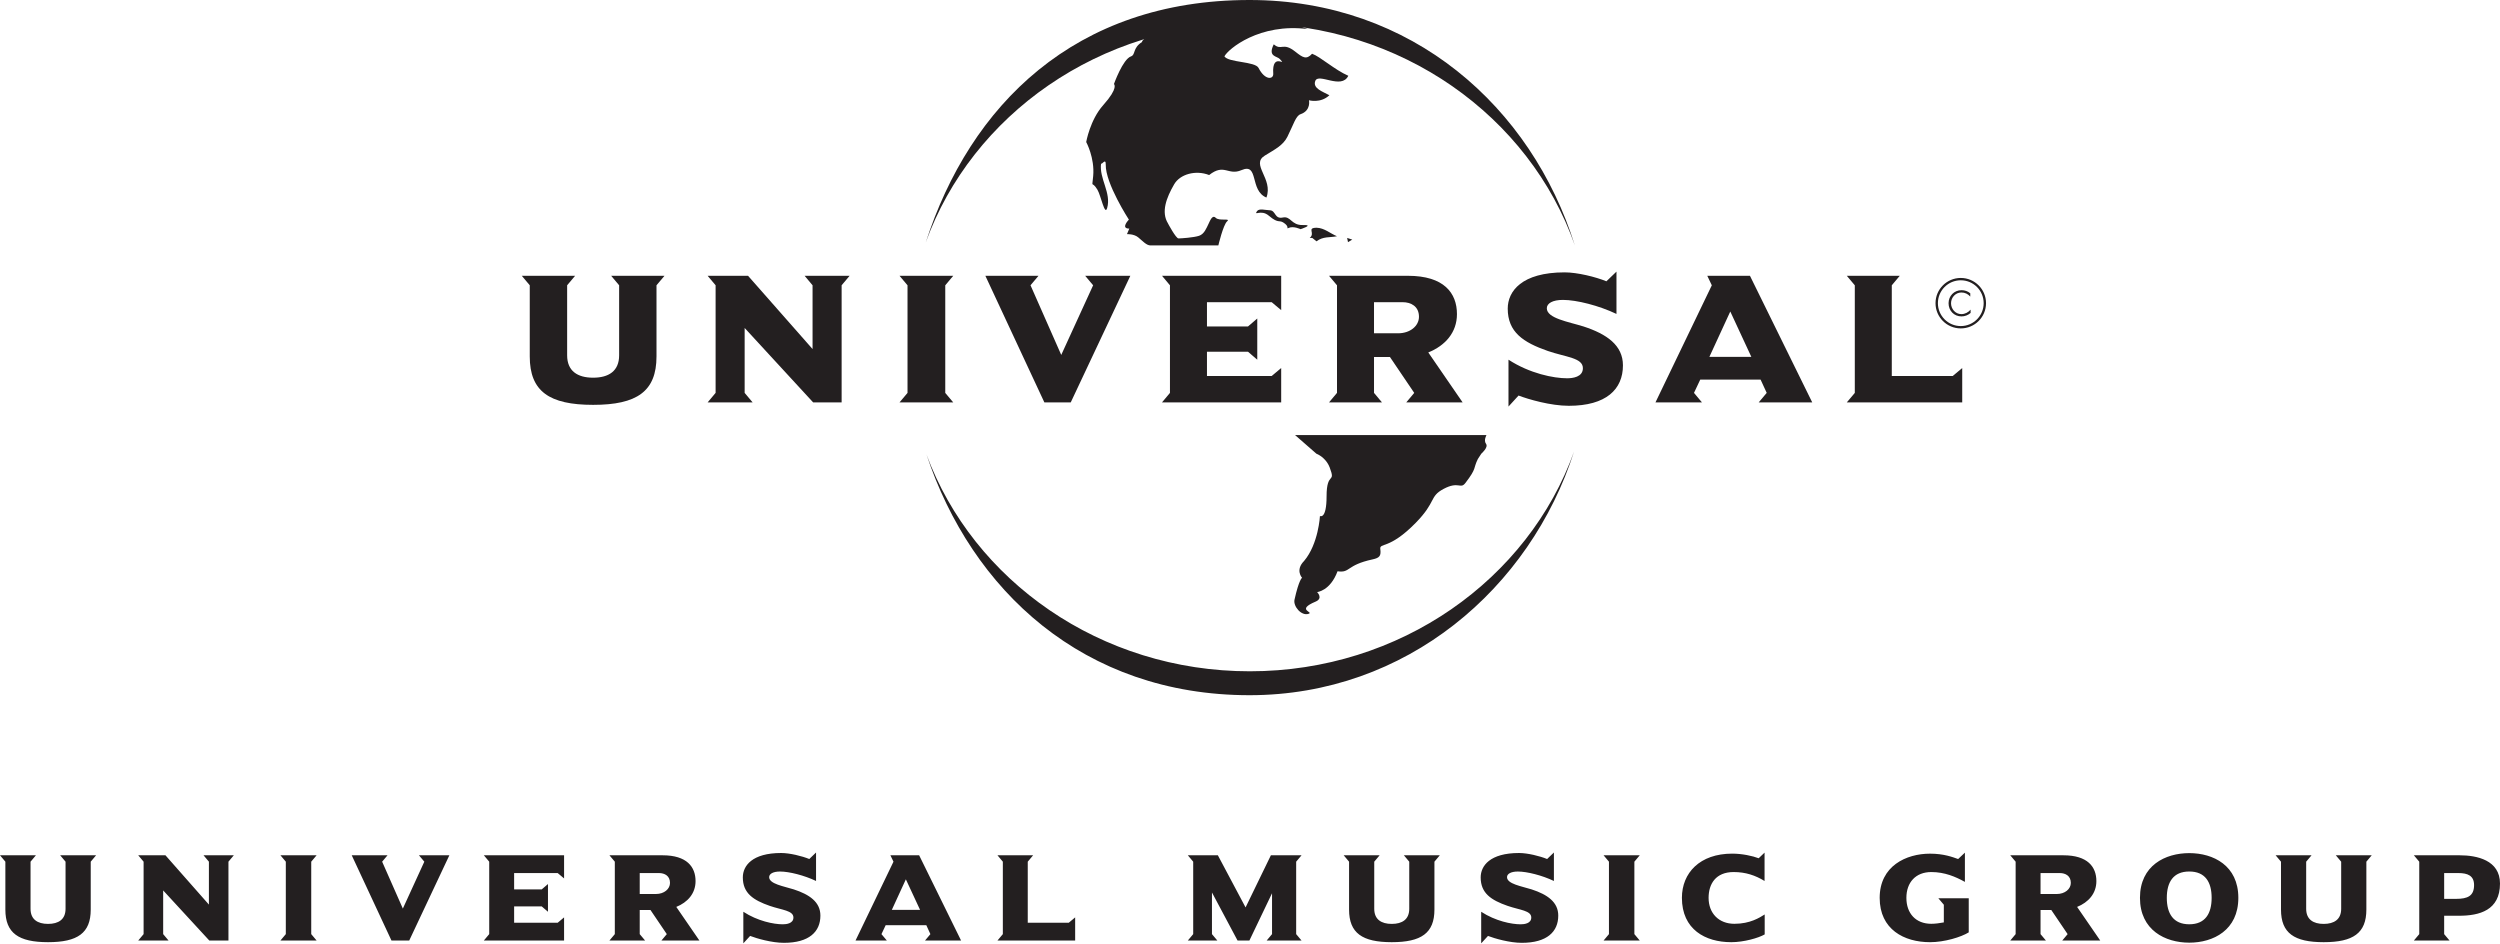
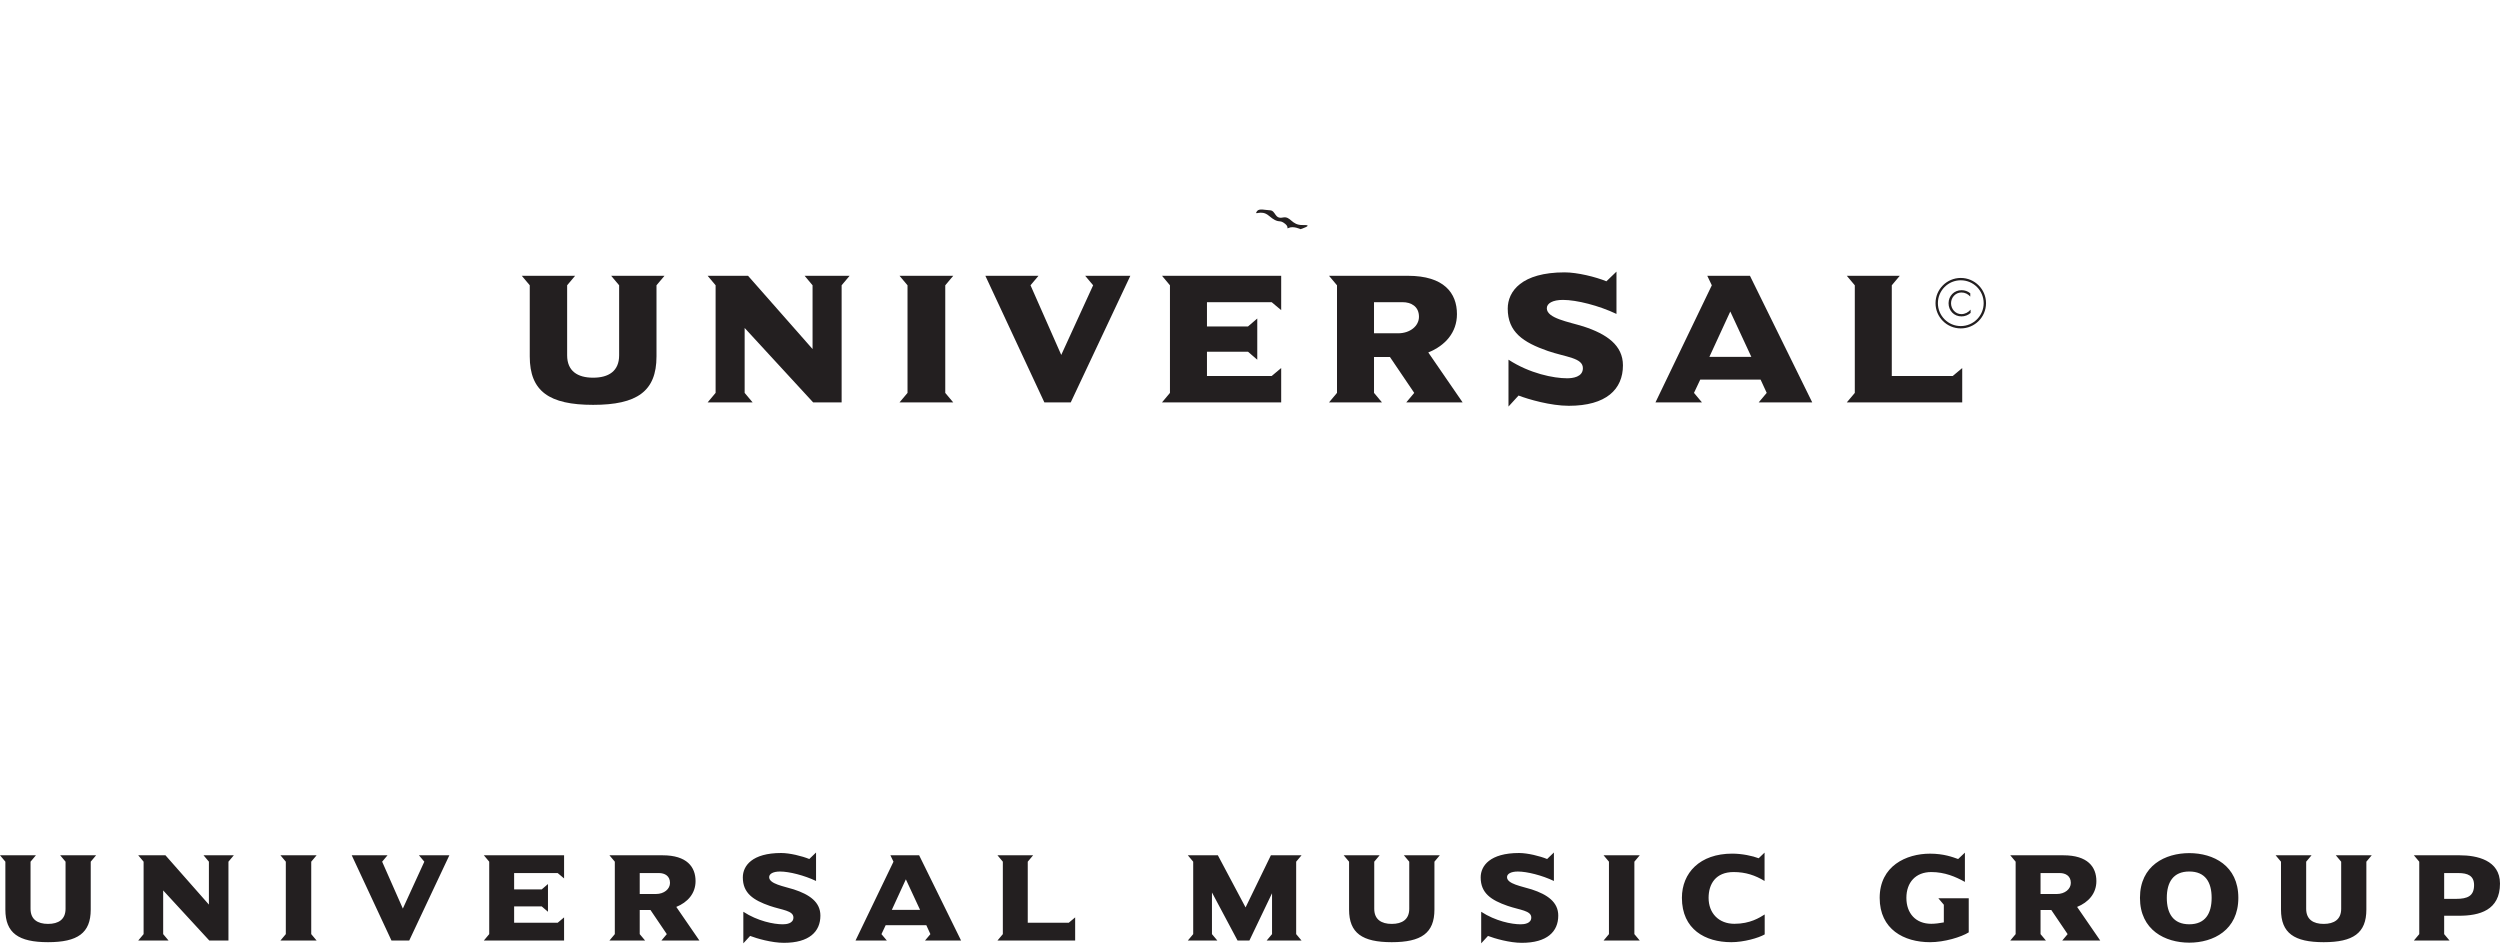
<svg xmlns="http://www.w3.org/2000/svg" width="1080" height="408" fill="none">
  <g fill="#231F20" clip-path="url(#a)">
    <path fill-rule="evenodd" d="M543.015 91.246c.904-1.356 3.641-.452 5.566-.405 2.586.058 1.971 3.884 5.554 3.13 3.572-.765 3.618 3.398 8.72 3.247 5.125-.162-1.02 1.786-1.02 1.786s-3.166-1.53-5.207-.499c-1.09.545.394-.313-1.426-1.797-2.806-2.296-2.424.429-7.131-3.572-3.34-2.829-6.54.337-5.056-1.89z" clip-rule="evenodd" />
-     <path d="M504.575 96.522c-3.026-4.893-.765-10.98 2.667-16.906 2.517-4.36 9.254-6.285 15.109-4 6.575-5.184 8.152.394 13.973-2.123 7.653-3.316 3.375 8.802 10.773 11.851 3.061-8.163-6.969-14.297-.684-18.135 4.499-2.749 7.896-4.453 9.74-8.117 2.621-5.242 3.641-9.068 5.67-9.752 4.662-1.6 3.653-6.03 3.653-6.03s4.974 1.45 8.824-2.169c-2.945-1.6-7.259-2.956-6.111-6.134 1.334-3.734 11.329 3.862 14.286-2.273-5.948-2.585-12.025-8.22-15.654-9.52-2.482 2.725-4.047 1.635-7.259-.904-5.438-4.302-5.891-.22-9.3-3.166-2.701 5.439 1.392 5.01 2.633 6.366 3.49 3.838-3.537-3.42-2.853 6.32.174 2.528-3.56 3.003-6.343-2.481-1.449-2.865-12.999-2.273-14.75-4.998 1.601-3.177 15.202-14.506 36.063-11.781-30.323-11.92-71.279 1.09-71.696 5.612-4.082 2.563-2.679 5.496-4.72 6.169-3.536 1.183-7.374 11.967-7.374 11.967s2.191 1.46-4.662 9.137c-5.647 6.32-7.317 15.898-7.317 15.898s3.734 6.83 3.015 14.691c-.522 6.007-.777 1.554 1.832 5.903 1.519 2.55 3.177 11.433 4.186 7.966 1.925-6.61-3.513-12.732-2.609-19.307.209.823 2.087-2.609 2.018.499-.197 8.117 9.995 23.77 9.995 23.77s-3.803 3.874.186 3.874l-1.021 2.4s2.957-.174 4.859 1.38c1.913 1.565 3.56 3.49 5.299 3.49h29.326s2.087-8.894 3.792-10.413c1.704-1.507-3.41 0-4.917-1.507-1.519-1.52-2.47 1.322-3.224 2.83-.765 1.518-1.704 4.174-3.977 4.927-2.273.754-7.746 1.137-8.882 1.137-1.137 0-4.546-6.47-4.546-6.47zm137.398 95.224c-1.137-1.507.185-3.791.185-3.791h-82.689l9.219 8.047c2.017.812 4.568 2.841 5.74 5.937 2.759 7.317-1.345 1.392-1.345 12.454 0 10.169-2.865 8.523-2.865 8.523s-.614 12.024-6.841 19.411c-3.954 3.977-.881 7.27-.881 7.27s-1.334.754-3.27 9.474c-.638 2.818 2.98 7.178 6.111 6.088 2.354-.823-5.705-1.6 3.038-5.276 3.362-1.426.614-4.105.614-4.105s5.647-.441 8.836-8.987c5.636.824 3.548-2.632 15.144-5.137 3.061-.649 3.711-1.577 3.328-4.452-.383-2.888 3.78.417 15.272-11.306 9.044-9.242 5.786-11.329 12.048-14.68 6.621-3.525 7.224.301 9.438-2.563 5.056-6.586 3.282-6.157 5.381-10.355l1.496-2.308s3.165-2.736 2.041-4.244zm-57.793-88.231-1.844 1.101-.371-1.832 2.215.731zm-6.61-1.461c-2.957.637-6.076 0-8.824 2.203l-1.844-1.473H565.8c2.575-2.11-1.472-4.313 2.946-4.406 3.397.093 5.867 2.47 8.824 3.676z" />
-     <path fill-rule="evenodd" d="M399.936 104.686C419.034 45.617 464.245 0 539.803 0c70.212 0 121.801 46.243 140.516 105.973-19.527-55.671-75.012-95.827-140.412-95.827-64.913 0-120.05 39.541-139.971 94.54zm280.07 90.353c-19.005 59.22-72.461 105.289-140.203 105.289-71.859 0-120.143-45.443-139.566-104.001 20.211 54.546 75.094 93.67 139.67 93.67 65.052 0 120.306-39.739 140.099-94.958z" clip-rule="evenodd" />
    <path d="M287.063 119.146h-23.041l3.444 4.093v30.265c0 6.795-4.499 9.659-11.236 9.659-6.714 0-11.225-2.864-11.225-9.659v-30.265l3.444-4.093h-23.04l3.444 4.093v30.752c0 15.086 8.441 20.907 27.377 20.907s27.377-5.821 27.377-20.907v-30.752l3.456-4.093zm79.964 0h-19.434l3.432 4.093v27.551l-27.865-31.644h-17.463l3.444 4.093v46.487l-3.444 4.105h19.435l-3.444-4.105v-28.038l29.592 32.143h12.303v-50.592l3.444-4.093zm44.771 54.685-3.444-4.093v-46.487l3.444-4.105h-23.203l3.455 4.105v46.487l-3.455 4.093h23.203zm76.509-54.685h-19.516l3.444 4.093-13.776 30.091-13.277-30.091 3.444-4.093h-22.948l25.488 54.685h11.398l25.743-54.685zm65.167 54.685v-14.842l-4.105 3.443h-27.957v-10.494h17.718l4.012 3.456v-17.799l-4.012 3.443h-17.718v-10.494h27.957l4.105 3.444v-14.842h-51.485l3.433 4.105v46.487l-3.433 4.093h51.485z" />
    <path fill-rule="evenodd" d="M612.995 136.852c0 3.931-3.769 7.132-9.022 7.132h-10.401v-13.44h12.373c3.606 0 7.05 1.798 7.05 6.308zm18.854 36.979-14.83-21.568c7.293-2.945 12.384-8.604 12.384-16.559 0-9.102-5.578-16.558-21.162-16.558h-34.103l3.444 4.105v46.475l-3.444 4.105h22.866l-3.432-4.105v-15.492h6.888l10.482 15.492-3.432 4.105h24.339z" clip-rule="evenodd" />
    <path d="M701.111 157.841c0-8.686-6.981-13.533-17.058-16.814-6.563-2.041-15.828-3.514-15.828-7.862 0-2.134 2.54-3.606 6.969-3.606 5.914 0 15.573 2.458 23.122 6.064v-18.286l-4.348 4.186c-4.592-1.89-12.547-3.861-18.032-3.861-18.611 0-24.594 8.198-24.594 15.665 0 10.17 6.725 14.599 17.301 18.287 7.861 2.702 15.167 2.945 15.167 7.444 0 3.873-4.511 4.36-6.819 4.36-5.809 0-16.141-2.052-25.325-8.036v20.246l4.349-4.754c4.267 1.635 13.857 4.43 21.719 4.43 16.164 0 23.377-7.132 23.377-17.463z" />
    <path fill-rule="evenodd" d="M756.573 154.153H738.46l9.022-19.585 9.091 19.585zm26.31 19.678-26.902-54.685h-18.437l1.96 4.105-24.339 50.58h20.072l-3.433-4.105 2.702-5.74h26.067l2.644 5.74-3.455 4.105h23.121z" clip-rule="evenodd" />
    <path d="M847.68 173.831v-14.842l-4.105 3.443h-26.322v-39.181l3.444-4.105h-22.879l3.456 4.105v46.487l-3.456 4.093h49.862zm-11.537-42.858c0-6.018 4.893-10.9 10.911-10.9s10.912 4.882 10.912 10.9c0 6.019-4.894 10.9-10.912 10.9-6.018 0-10.911-4.881-10.911-10.9zm1.032 0c0 5.45 4.406 9.891 9.879 9.891 5.462 0 9.891-4.441 9.891-9.891 0-5.461-4.429-9.891-9.891-9.891-5.473 0-9.879 4.43-9.879 9.891z" />
    <path fill-rule="evenodd" d="M851.159 126.706c-1.079-.916-2.377-1.345-3.78-1.345-3.212 0-5.601 2.493-5.601 5.647 0 3.177 2.342 5.682 5.577 5.682 1.45 0 2.83-.533 3.943-1.496v-1.426c-1.009 1.194-2.447 1.936-4.001 1.936-2.562 0-4.452-2.226-4.452-4.696 0-2.47 1.913-4.65 4.476-4.65 1.542 0 2.817.638 3.838 1.763v-1.415z" clip-rule="evenodd" />
    <path d="M39.194 372.245v20.698c0 10.158-5.682 14.078-18.438 14.078-12.743 0-18.437-3.92-18.437-14.078v-20.698L0 369.485h15.515l-2.32 2.76v20.362c0 4.58 3.039 6.517 7.561 6.517 4.534 0 7.56-1.937 7.56-6.517v-20.362l-2.318-2.76h15.515l-2.32 2.76zm59.496 0v34.057h-8.278L70.49 384.664v18.878l2.32 2.76H59.717l2.319-2.76v-31.297l-2.32-2.76h11.759l18.773 21.301v-18.541l-2.319-2.76h13.08l-2.32 2.76zm22.462 34.057 2.319-2.76v-31.297l-2.319-2.76h15.619l-2.319 2.76v31.297l2.319 2.76h-15.619zm55.636 0h-7.676l-17.162-36.817h15.457l-2.319 2.76 8.94 20.258 9.277-20.258-2.319-2.76h13.138l-17.336 36.817zm32.236 0 2.319-2.76v-31.297l-2.319-2.76h34.659v9.996l-2.759-2.319h-18.82v7.061h11.92l2.702-2.319v11.979l-2.702-2.32h-11.92v7.062h18.82l2.759-2.319v9.996h-34.659zm75.674-29.14h-8.338v9.044h7.016c3.525 0 6.064-2.145 6.064-4.8 0-3.039-2.319-4.244-4.742-4.244zm1.043 29.14 2.319-2.76-7.062-10.436h-4.638v10.436l2.319 2.76H263.28l2.319-2.76v-31.297l-2.319-2.76h22.96c10.494 0 14.239 5.021 14.239 11.155 0 5.346-3.42 9.161-8.325 11.144l9.983 14.518h-16.396zm52.935.997c-5.3 0-11.758-1.879-14.623-2.98l-2.933 3.2v-13.636c6.18 4.035 13.138 5.415 17.057 5.415 1.542 0 4.58-.337 4.58-2.922 0-3.038-4.905-3.212-10.204-5.033-7.12-2.481-11.654-5.462-11.654-12.303 0-5.021 4.036-10.54 16.559-10.54 3.699 0 9.056 1.321 12.152 2.597l2.922-2.818v12.303c-5.078-2.423-11.595-4.081-15.573-4.081-2.98 0-4.684.997-4.684 2.423 0 2.934 6.238 3.919 10.645 5.299 6.795 2.215 11.491 5.462 11.491 11.318 0 6.957-4.859 11.758-15.735 11.758zm52.656-27.436-6.065 13.196h12.199l-6.134-13.196zm8.279 26.439 2.319-2.76-1.762-3.862h-17.556l-1.821 3.862 2.319 2.76h-13.52l16.396-34.057-1.333-2.76h12.419l18.112 36.817h-15.573zm31.297 0 2.319-2.76v-31.297l-2.319-2.76h15.399l-2.319 2.76v26.38h17.718l2.76-2.319v9.996h-33.558zm116.293 0 2.319-2.76v-17.661l-9.775 20.421h-5.125l-11.051-20.757v17.997l2.319 2.76h-12.743l2.319-2.76v-31.297l-2.319-2.76h12.975l11.967 22.519 10.935-22.519h13.242l-2.319 2.76v31.297l2.319 2.76h-15.063zm72.473-34.057v20.698c0 10.158-5.694 14.078-18.437 14.078-12.744 0-18.437-3.92-18.437-14.078v-20.698l-2.32-2.76h15.516l-2.32 2.76v20.362c0 4.58 3.038 6.517 7.561 6.517 4.522 0 7.56-1.937 7.56-6.517v-20.362l-2.319-2.76h15.515l-2.319 2.76zm37.756 35.054c-5.3 0-11.759-1.879-14.623-2.98l-2.933 3.2v-13.636c6.18 4.035 13.138 5.415 17.057 5.415 1.542 0 4.58-.337 4.58-2.922 0-3.038-4.905-3.212-10.204-5.033-7.12-2.481-11.654-5.462-11.654-12.303 0-5.021 4.036-10.54 16.571-10.54 3.687 0 9.044 1.321 12.129 2.597l2.933-2.818v12.303c-5.079-2.423-11.595-4.081-15.573-4.081-2.98 0-4.684.997-4.684 2.423 0 2.934 6.238 3.919 10.656 5.299 6.784 2.215 11.48 5.462 11.48 11.318 0 6.957-4.859 11.758-15.735 11.758zm35.32-.997 2.319-2.76v-31.297l-2.319-2.76h15.619l-2.319 2.76v31.297l2.319 2.76H692.75zm55.138.719c-11.202 0-21.302-5.52-21.302-19.157 0-10.76 7.723-19.098 21.742-19.098 4.256 0 8.836.998 11.422 1.995l2.54-2.435v12.256c-3.966-2.423-8.164-3.861-13.347-3.861-7.792 0-10.83 5.183-10.83 11.143 0 6.68 4.418 11.213 11.155 11.213 6.783 0 10.876-2.655 13.08-4.035v8.616c-2.644 1.542-8.999 3.363-14.46 3.363zm89.472-18.983h13.138v14.738c-3.258 2.041-10.494 4.245-16.721 4.245-11.213 0-21.754-5.52-21.754-19.145 0-13.799 11.48-19.098 21.754-19.098 5.96 0 9.822 1.496 12.141 2.319l2.922-2.76v12.64c-3.978-2.215-8.72-4.256-14.518-4.256-6.737 0-10.761 4.476-10.761 11.155 0 6.679 4.024 11.201 10.761 11.201 1.716 0 3.641-.278 5.415-.603v-7.629l-2.377-2.807zm52.494-10.876h-8.338v9.044h7.016c3.525 0 6.064-2.145 6.064-4.8 0-3.039-2.319-4.244-4.742-4.244zm1.043 29.14 2.32-2.76-7.062-10.436h-4.639v10.436l2.32 2.76h-15.399l2.319-2.76v-31.297l-2.319-2.76h22.959c10.494 0 14.24 5.021 14.24 11.155 0 5.346-3.421 9.161-8.326 11.144l9.984 14.518h-16.397zm54.871-29.813c-6.899 0-9.706 4.58-9.706 11.375 0 6.784 2.807 11.422 9.706 11.422 6.9 0 9.659-4.638 9.659-11.422 0-6.795-2.759-11.375-9.659-11.375zm0 30.74c-10.378 0-21.301-5.403-21.301-19.365 0-13.972 10.923-19.318 21.301-19.318 10.378 0 21.197 5.346 21.197 19.318 0 13.962-10.819 19.365-21.197 19.365zm76.502-34.984v20.698c0 10.158-5.69 14.078-18.44 14.078-12.746 0-18.439-3.92-18.439-14.078v-20.698l-2.319-2.76h15.515l-2.319 2.76v20.362c0 4.58 3.038 6.517 7.562 6.517 4.52 0 7.56-1.937 7.56-6.517v-20.362l-2.32-2.76h15.51l-2.31 2.76zm39.79 4.917h-6.18v11.143h5.18c4.98 0 7.74-1.264 7.74-5.96 0-4.082-2.82-5.183-6.74-5.183zm.22 18.437h-6.4v7.943l2.32 2.76h-15.4l2.32-2.76v-31.297l-2.32-2.76h19.82c7.28 0 17.38 2.041 17.38 12.199 0 11.596-8.88 13.915-17.72 13.915z" />
  </g>
  <defs>
    <clipPath id="a">
      <path fill="#fff" d="M0 0h1080v407.519H0z" />
    </clipPath>
  </defs>
</svg>